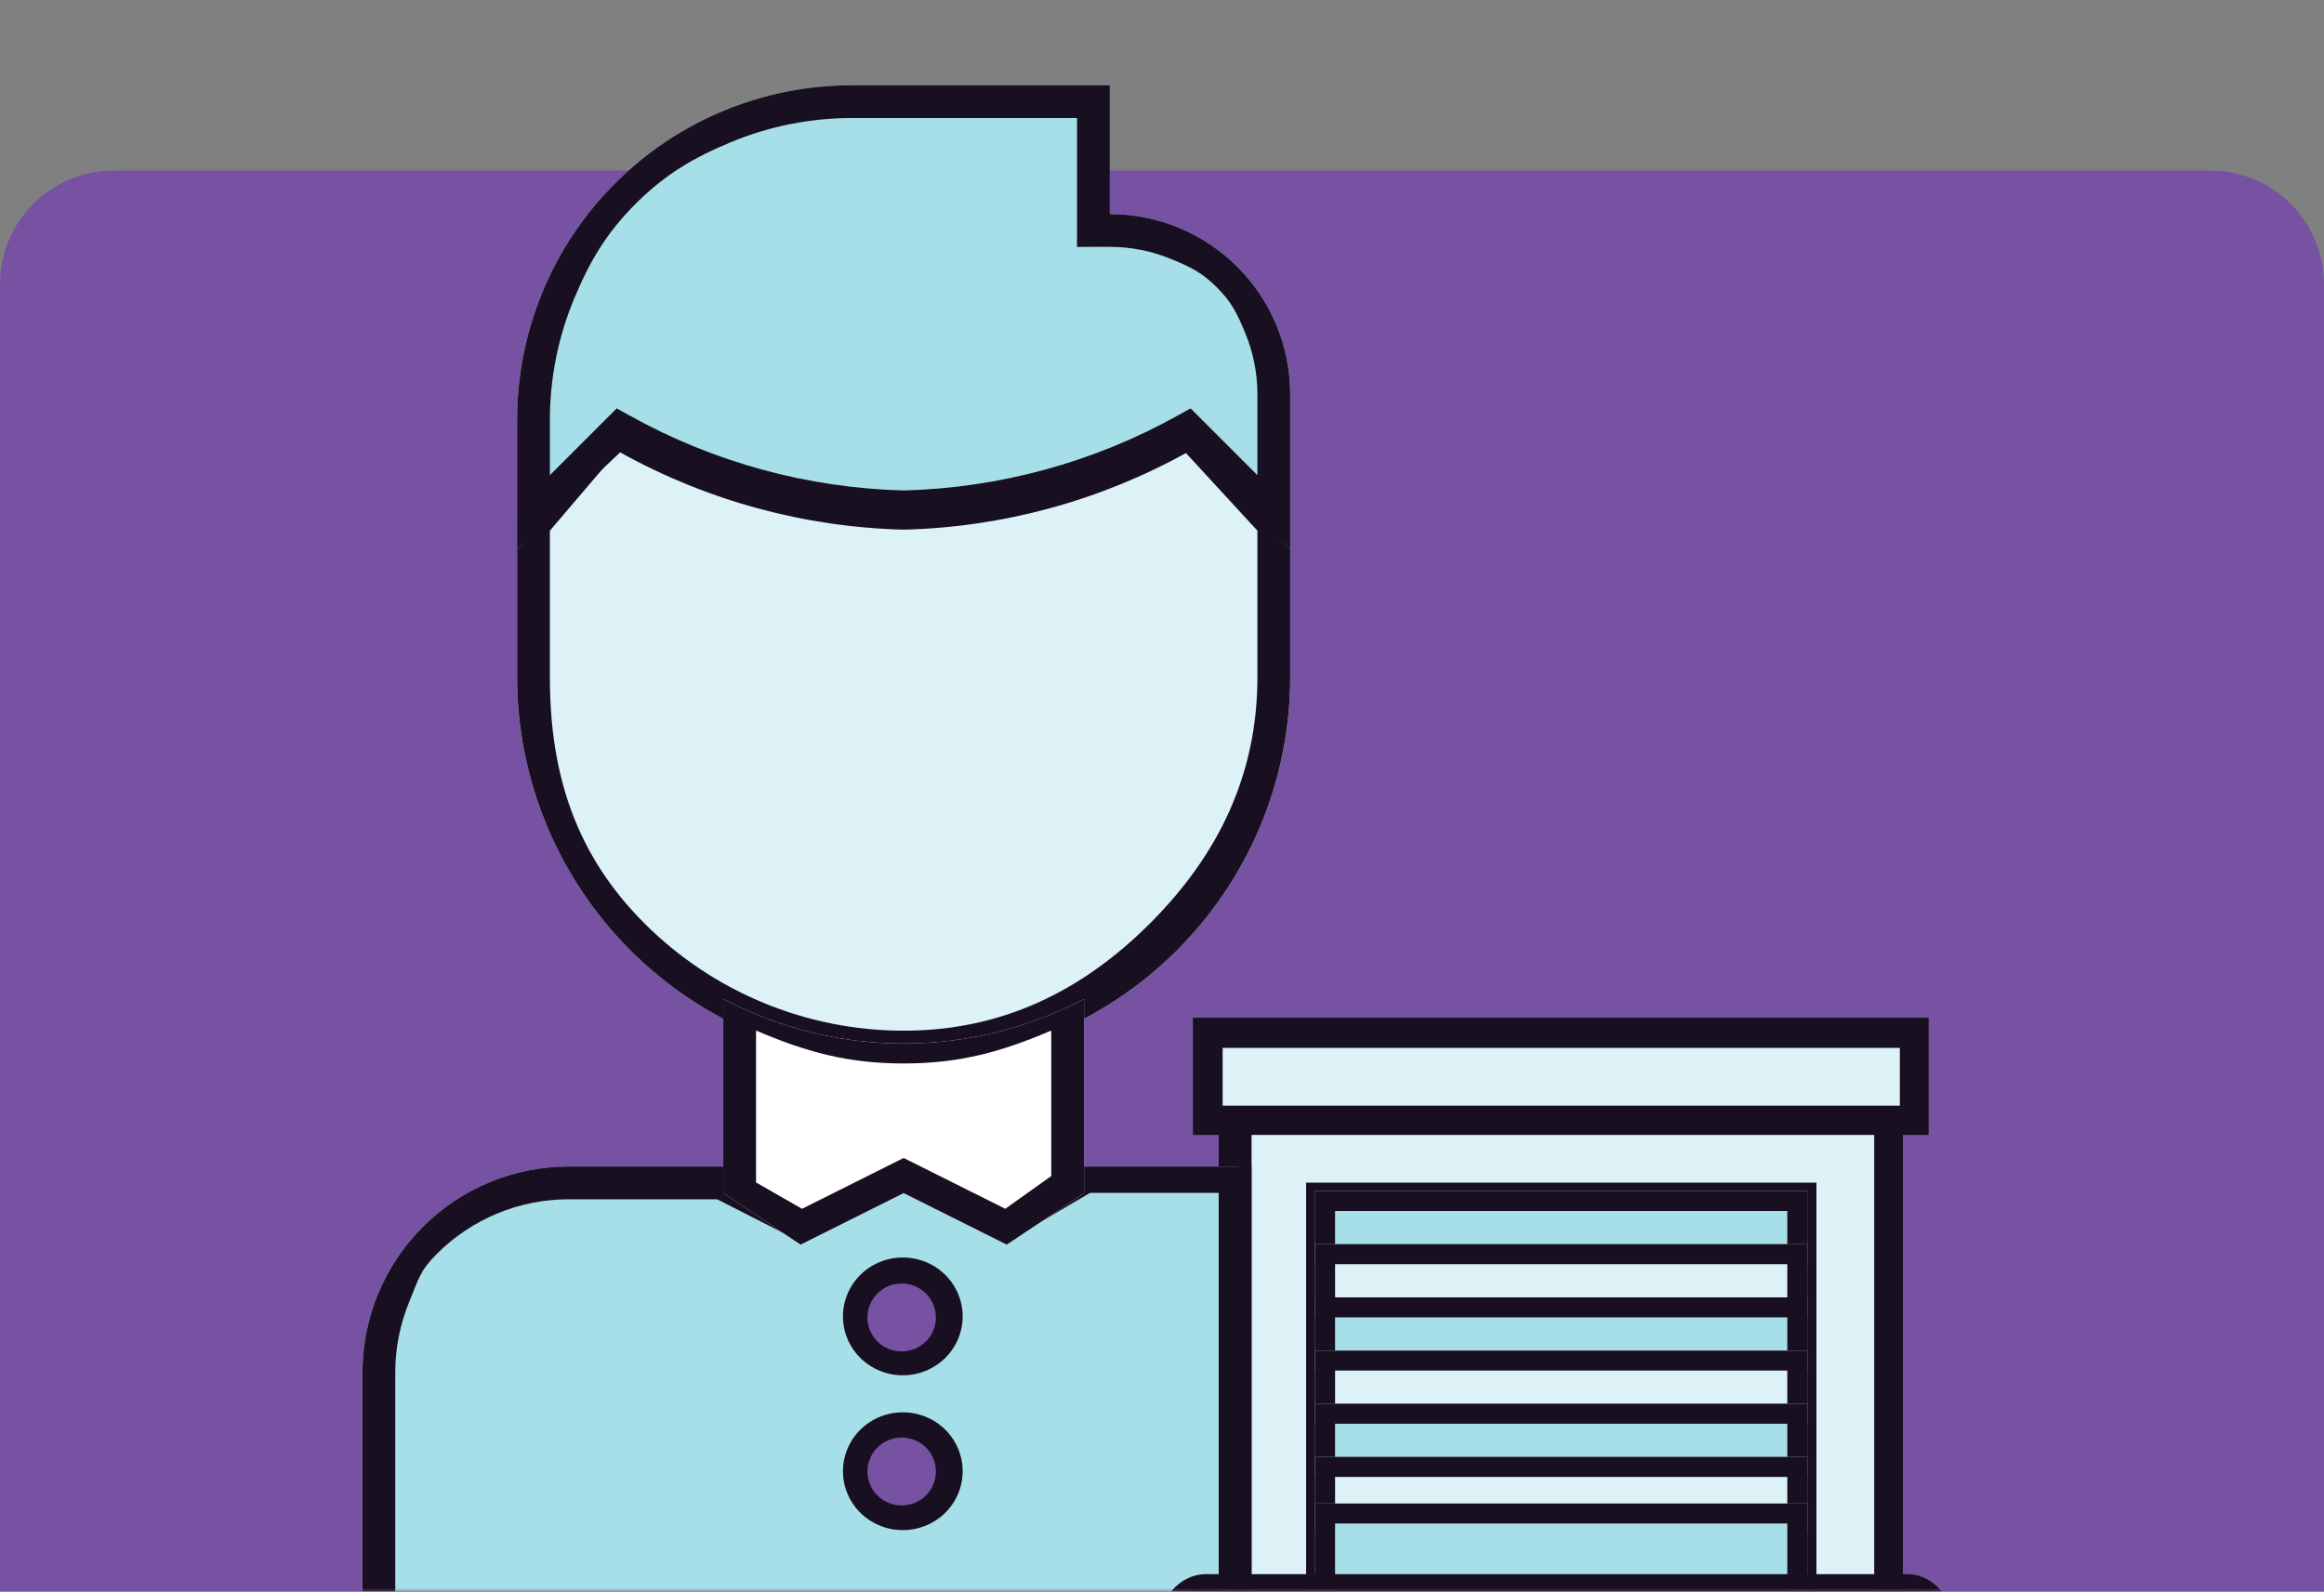
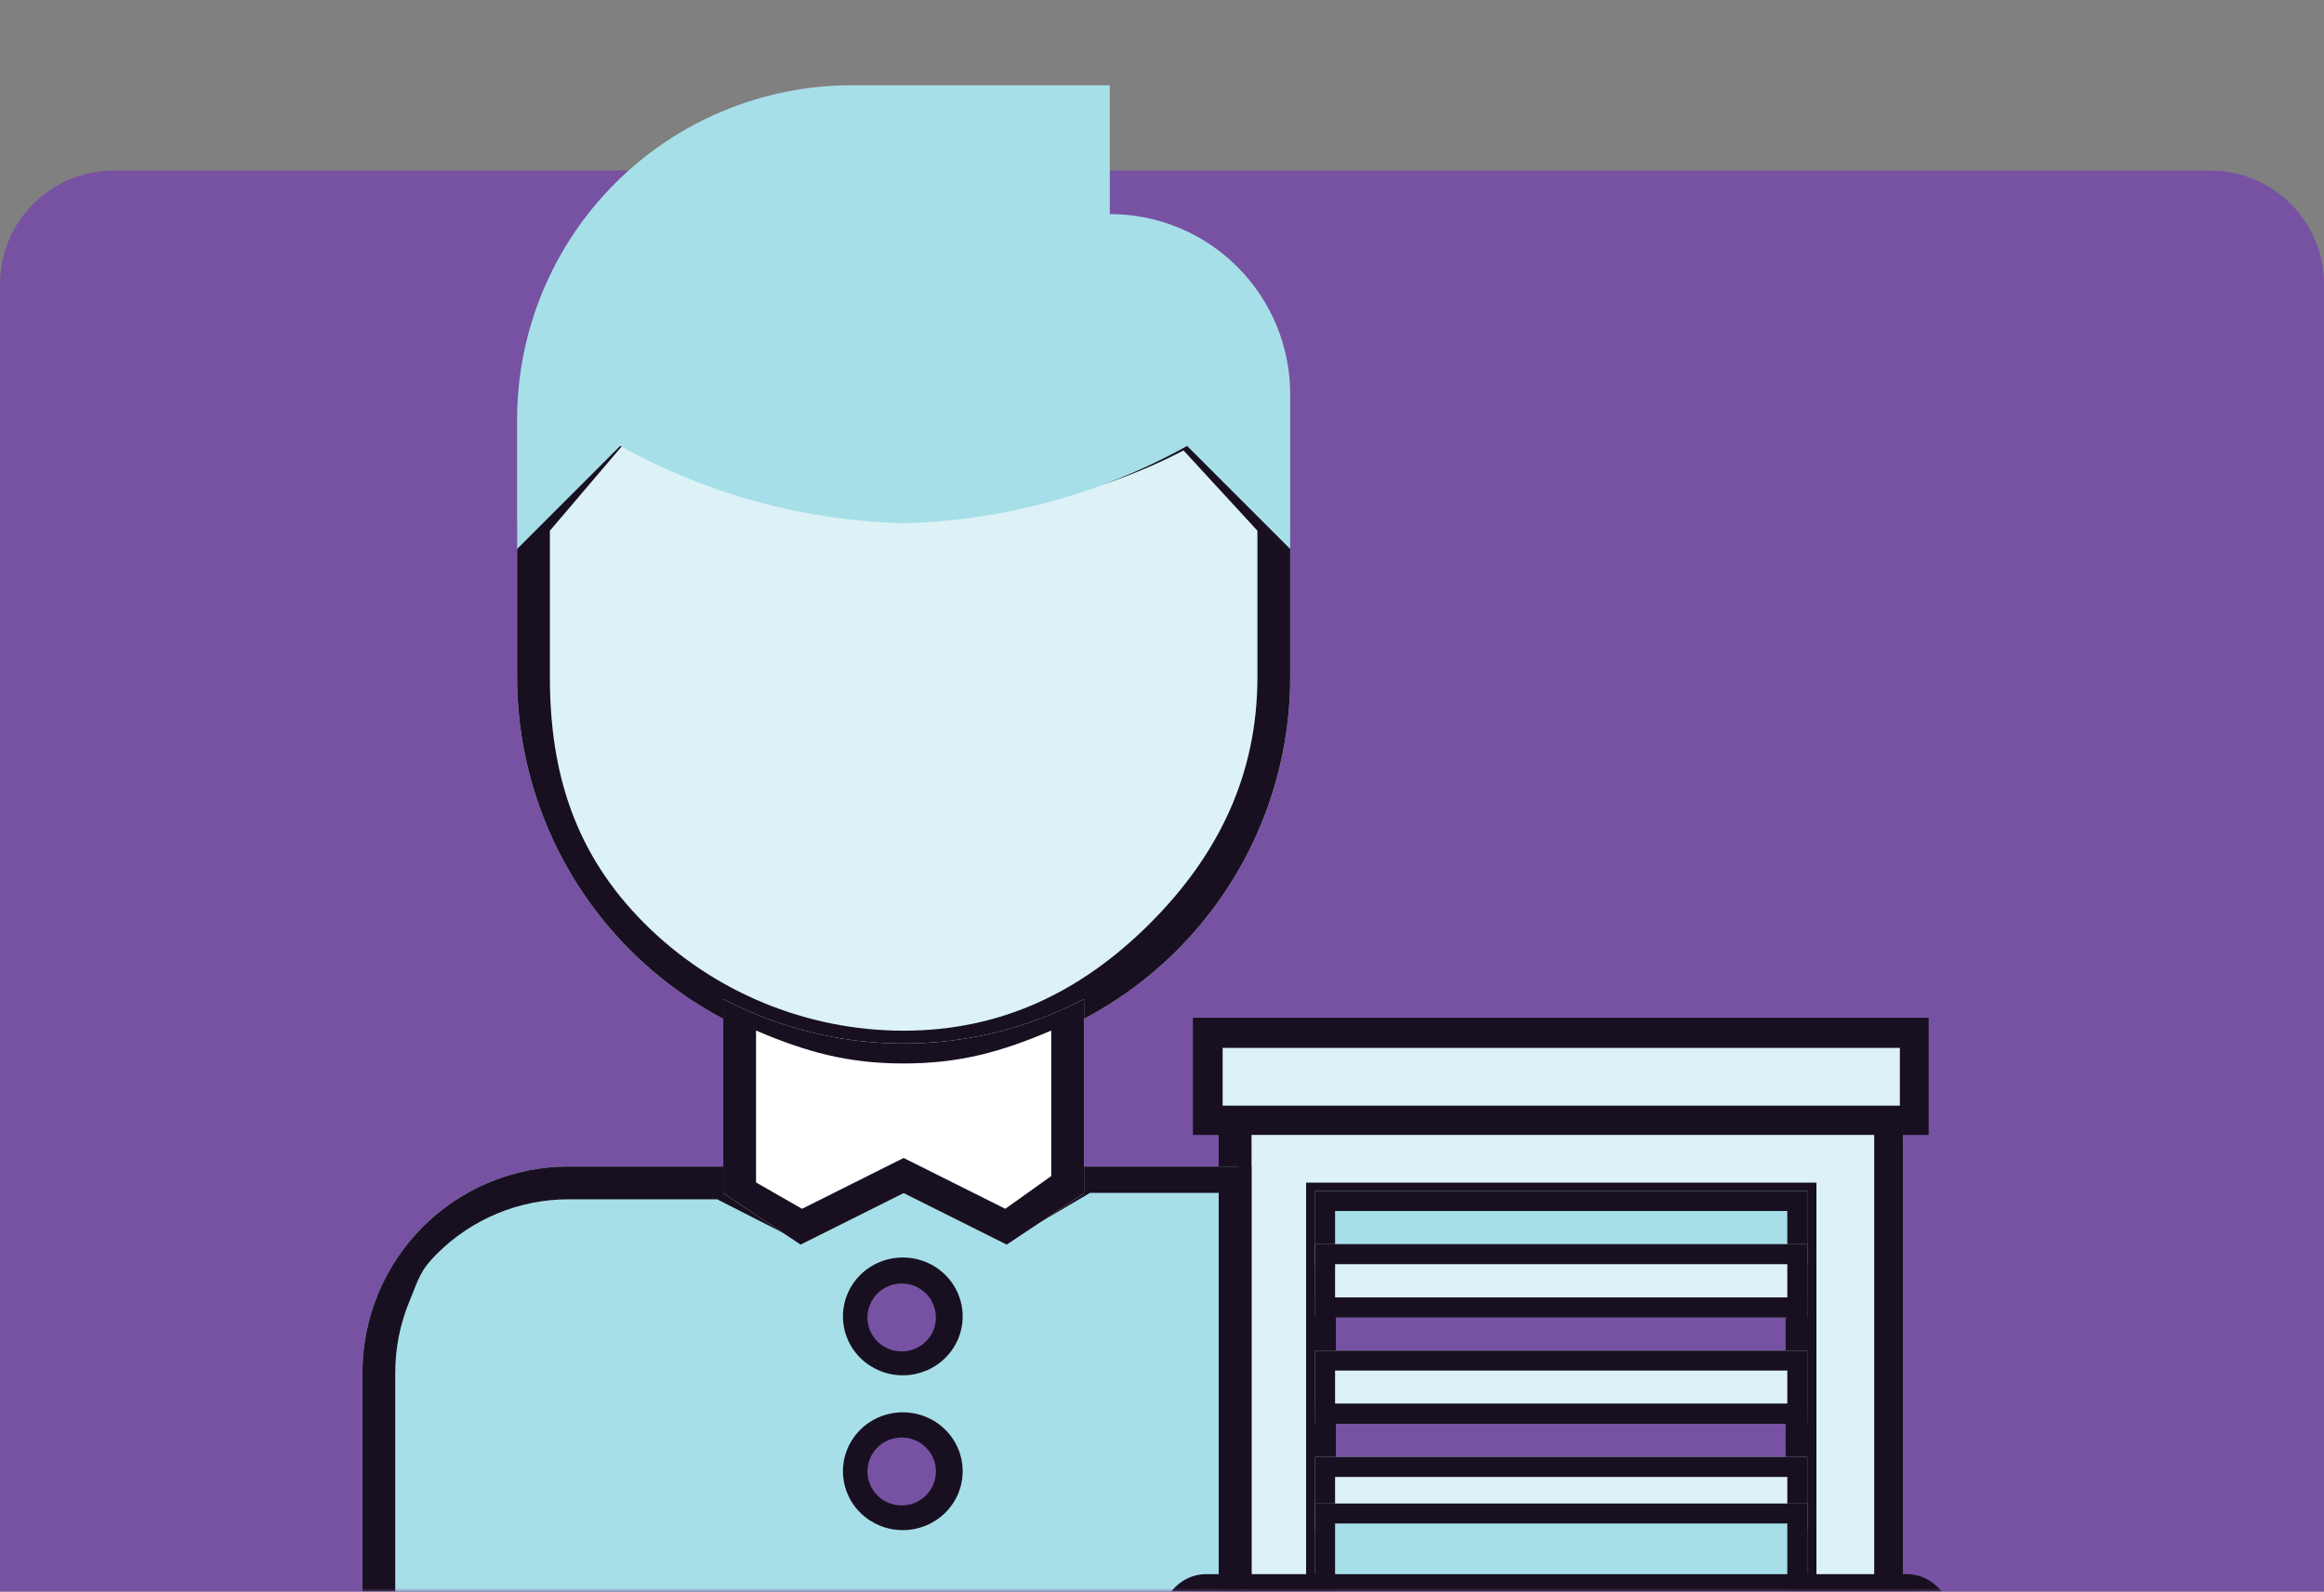
<svg xmlns="http://www.w3.org/2000/svg" width="327" height="224" viewBox="0 0 327 224" fill="none">
  <rect x="0" y="0" width="327" height="224" fill="#808080" stroke="none" />
  <path d="M0 40C0 31.163 7.163 24 16 24H311C319.837 24 327 31.163 327 40V224H0V40Z" fill="#7752A2" />
  <mask id="mask0_7675_52777" style="mask-type:alpha" maskUnits="userSpaceOnUse" x="0" y="0" width="327" height="224">
    <path d="M0 16C0 7.163 7.163 0 16 0H311C319.837 0 327 7.163 327 16V224H0V16Z" fill="#7752A2" />
  </mask>
  <g mask="url(#mask0_7675_52777)">
    <path d="M264.936 156.926V222.195H254.058V167.804H185.163V222.195H174.285V156.926H264.936Z" fill="#DCF2F6" />
    <path fill-rule="evenodd" clip-rule="evenodd" d="M267.746 154.117V231.323H251.254V170.61H187.973V231.323H171.48V154.117H267.746ZM183.776 166.451H255.583V228.516H263.712V156.924H176.099V228.516H183.776V166.451Z" fill="#181020" />
    <path d="M185.047 167.629H254.293V177.922H185.047V167.629Z" fill="#A7DFE9" />
    <path fill-rule="evenodd" clip-rule="evenodd" d="M251.485 170.436H187.854V175.115H251.485V170.436ZM185.047 167.629V177.922H254.293V167.629H185.047Z" fill="#181020" />
    <path d="M185.047 175.113H254.293V185.407H185.047V175.113Z" fill="#DCF2F6" />
    <path fill-rule="evenodd" clip-rule="evenodd" d="M251.485 177.921H187.854V182.599H251.485V177.921ZM185.047 175.113V185.407H254.293V175.113H185.047Z" fill="#181020" />
-     <path d="M185.047 182.598H254.293V192.891H185.047V182.598Z" fill="#A7DFE9" />
    <path fill-rule="evenodd" clip-rule="evenodd" d="M251.485 185.405H187.854V190.084H251.485V185.405ZM185.047 182.598V192.891H254.293V182.598H185.047Z" fill="#181020" />
    <path d="M185.047 190.086H254.293V200.379H185.047V190.086Z" fill="#DCF2F6" />
-     <path fill-rule="evenodd" clip-rule="evenodd" d="M251.485 192.893H187.854V197.572H251.485V192.893ZM185.047 190.086V200.379H254.293V190.086H185.047Z" fill="#181020" />
-     <path d="M185.047 197.57H254.293V207.864H185.047V197.57Z" fill="#A7DFE9" />
+     <path fill-rule="evenodd" clip-rule="evenodd" d="M251.485 192.893H187.854V197.572H251.485V192.893ZM185.047 190.086V200.379H254.293V190.086H185.047" fill="#181020" />
    <path fill-rule="evenodd" clip-rule="evenodd" d="M251.485 200.378H187.854V205.056H251.485V200.378ZM185.047 197.57V207.864H254.293V197.57H185.047Z" fill="#181020" />
    <path d="M185.047 205.059H254.293V215.352H185.047V205.059Z" fill="#DCF2F6" />
    <path fill-rule="evenodd" clip-rule="evenodd" d="M251.485 207.866H187.854V212.545H251.485V207.866ZM185.047 205.059V215.352H254.293V205.059H185.047Z" fill="#181020" />
    <path d="M185.047 211.609H254.293V225.548H185.047V211.609Z" fill="#A7DFE9" />
    <path fill-rule="evenodd" clip-rule="evenodd" d="M251.485 214.417H187.854V225.451H251.485V214.417ZM185.047 211.609V228.258H254.293V211.609H185.047Z" fill="#181020" />
    <path d="M268.564 146.047V156.925H170.66V146.047H268.564Z" fill="#DCF2F6" />
    <path fill-rule="evenodd" clip-rule="evenodd" d="M271.369 143.238V159.731H167.852V143.238H271.369ZM267.322 147.482H172.031V155.611H267.322V147.482Z" fill="#181020" />
    <path d="M181.539 73.528V95.284C181.539 109.709 175.809 123.544 165.609 133.744C155.408 143.944 141.574 149.675 127.149 149.675C112.723 149.675 98.889 143.944 88.689 133.744C78.488 123.544 72.758 109.709 72.758 95.284V73.528L87.262 59.023C99.483 65.819 113.169 69.552 127.149 69.902C141.128 69.552 154.814 65.819 167.035 59.023L181.539 73.528Z" fill="#DCF2F6" />
    <path fill-rule="evenodd" clip-rule="evenodd" d="M127.149 69.902C113.169 69.552 99.483 65.819 87.262 59.023L72.758 73.528V95.284C72.758 109.709 78.488 123.544 88.689 133.744C98.889 143.944 112.723 149.675 127.149 149.675C141.574 149.675 155.408 143.944 165.609 133.744C175.809 123.544 181.539 109.709 181.539 95.284V73.528L167.035 59.023C154.814 65.819 141.128 69.552 127.149 69.902ZM166.529 63.391L176.926 74.691V95.284C176.926 108.965 171.491 120.279 161.817 129.953C152.143 139.626 140.829 145.061 127.149 145.061C113.468 145.061 100.347 139.626 90.674 129.953C81 120.279 77.371 108.965 77.371 95.284V74.691L87.768 62.488C99.904 68.863 113.355 72.364 127.078 72.708L127.149 72.71L127.219 72.708C140.943 72.364 154.393 69.766 166.529 63.391Z" fill="#181020" />
    <path d="M174.286 164.176V234.838H51V193.184C50.999 189.374 51.749 185.602 53.206 182.082C54.664 178.562 56.8 175.364 59.494 172.67C62.188 169.976 65.386 167.839 68.906 166.382C72.426 164.925 76.199 164.175 80.008 164.176H101.765L112.643 171.428L127.147 164.176L141.651 171.428L152.529 164.176H174.286Z" fill="#A7DFE9" />
    <path fill-rule="evenodd" clip-rule="evenodd" d="M51 193.184V234.838H176.092V164.176H152.529L141.651 171.428L127.147 164.176L112.643 171.428L101.765 164.176H80.008C76.199 164.175 72.426 164.925 68.906 166.382C65.386 167.839 62.188 169.976 59.494 172.67C56.8 175.364 54.664 178.562 53.206 182.082C51.749 185.602 50.999 189.374 51 193.184ZM100.915 168.79H80.008C76.567 168.789 73.159 169.466 69.98 170.782C66.801 172.099 63.912 174.028 61.479 176.462C59.046 178.895 58.923 179.977 57.606 183.156C56.29 186.335 55.613 189.743 55.614 193.183V230.224H171.478V167.886H153.379L141.853 174.667L127.147 167.314L112.441 174.667L100.915 168.79Z" fill="#181020" />
    <path d="M152.53 140.594V167.921L141.652 175.173L127.148 167.921L112.644 175.173L101.766 167.921V140.594C109.592 144.714 118.303 146.867 127.148 146.867C135.992 146.867 144.704 144.714 152.53 140.594Z" fill="white" />
    <path fill-rule="evenodd" clip-rule="evenodd" d="M127.148 167.921L141.652 175.173L152.53 167.921V140.594C151.607 141.08 150.67 141.539 149.723 141.97C142.646 145.192 134.948 146.867 127.148 146.867C119.348 146.867 111.65 145.192 104.573 141.97C103.626 141.539 102.689 141.08 101.766 140.594V167.921L112.644 175.173L127.148 167.921ZM112.845 170.128L127.148 162.976L141.451 170.128L147.917 165.516V145.039C140.798 148.091 134.925 149.674 127.148 149.674C119.371 149.674 113.498 148.091 106.379 145.039V166.419L112.845 170.128Z" fill="#181020" />
    <path d="M181.539 55.513V77.269L167.035 62.765C154.814 69.56 141.128 73.293 127.149 73.643C113.169 73.293 99.483 69.56 87.262 62.765L72.758 77.269V59.139C72.752 52.947 73.967 46.814 76.333 41.092C78.7 35.37 82.172 30.171 86.551 25.793C90.929 21.414 96.128 17.942 101.85 15.576C107.572 13.209 113.704 11.994 119.897 12H156.157V30.13C159.491 30.128 162.793 30.783 165.873 32.057C168.954 33.332 171.753 35.202 174.11 37.559C176.468 39.917 178.337 42.716 179.612 45.796C180.887 48.877 181.542 52.179 181.539 55.513Z" fill="#A7DFE9" />
-     <path fill-rule="evenodd" clip-rule="evenodd" d="M176.926 55.511C176.928 52.546 176.345 49.609 175.212 46.87C174.078 44.13 173.319 42.544 171.222 40.447C169.126 38.351 167.54 37.592 164.8 36.458C162.06 35.324 159.124 34.742 156.159 34.744L151.543 34.746V16.614H119.894C114.071 16.608 108.304 17.75 102.923 19.976C97.542 22.202 93.556 24.564 89.439 28.681C85.321 32.798 82.96 36.784 80.734 42.165C78.508 47.546 77.366 53.313 77.372 59.136L77.372 66.879L86.775 57.475L88.626 58.505C100.431 65.069 113.647 68.679 127.149 69.028C140.65 68.679 153.867 65.069 165.671 58.505L167.522 57.475L176.926 66.879V55.511ZM181.539 77.269L167.035 63.668C154.814 70.464 141.128 74.196 127.149 74.546C113.169 74.196 99.483 70.464 87.262 63.668L72.758 77.269V59.139C72.752 52.947 73.967 46.814 76.333 41.092C78.7 35.37 82.172 30.171 86.551 25.793C90.929 21.414 96.128 17.942 101.85 15.576C107.572 13.209 113.704 11.994 119.897 12H156.157V30.13C156.169 30.13 156.181 30.13 156.193 30.13C159.515 30.133 162.804 30.787 165.873 32.057C168.954 33.332 171.753 35.202 174.11 37.559C176.468 39.917 178.337 42.716 179.612 45.796C180.887 48.877 181.542 52.179 181.539 55.513V77.269Z" fill="#181020" />
    <path d="M127.043 212.544C125.557 212.551 124.13 211.981 123.074 210.958C122.019 209.935 121.422 208.544 121.414 207.09C121.407 205.637 121.99 204.24 123.035 203.207C124.08 202.174 125.501 201.589 126.987 201.582H127.043C128.528 201.582 129.952 202.159 131.003 203.187C132.053 204.215 132.643 205.609 132.643 207.063C132.643 208.516 132.053 209.911 131.003 210.938C129.952 211.966 128.528 212.544 127.043 212.544Z" fill="#7752A2" />
    <path fill-rule="evenodd" clip-rule="evenodd" d="M126.982 198.773H127.045C129.256 198.773 131.388 199.632 132.969 201.18C134.552 202.729 135.453 204.844 135.453 207.062C135.453 209.279 134.552 211.394 132.969 212.943C131.389 214.489 129.26 215.348 127.052 215.35C124.844 215.359 122.711 214.51 121.123 212.973C119.532 211.431 118.621 209.321 118.609 207.103C118.598 204.885 119.488 202.766 121.064 201.209C122.637 199.654 124.765 198.784 126.975 198.773L126.982 198.773ZM127.045 212.542C128.531 212.542 129.955 211.965 131.005 210.937C132.056 209.909 132.646 208.515 132.646 207.062C132.646 205.608 132.056 204.214 131.005 203.186C129.955 202.158 128.531 201.581 127.045 201.581H126.989C125.504 201.588 124.082 202.172 123.037 203.205C121.992 204.238 121.409 205.635 121.417 207.089C121.424 208.543 122.021 209.934 123.077 210.956C124.132 211.979 125.56 212.55 127.045 212.542Z" fill="#181020" />
    <path fill-rule="evenodd" clip-rule="evenodd" d="M126.828 199.871H126.882C128.779 199.871 130.608 200.62 131.965 201.969C133.323 203.32 134.096 205.163 134.096 207.097C134.096 209.031 133.323 210.874 131.965 212.225C130.61 213.573 128.783 214.321 126.888 214.323C124.994 214.33 123.163 213.591 121.802 212.25C120.437 210.906 119.654 209.067 119.645 207.133C119.635 205.2 120.399 203.352 121.75 201.994C123.1 200.638 124.926 199.881 126.823 199.871L126.828 199.871ZM126.882 211.875C128.157 211.875 129.379 211.372 130.28 210.476C131.181 209.58 131.688 208.364 131.688 207.097C131.688 205.83 131.181 204.614 130.28 203.718C129.379 202.822 128.157 202.319 126.882 202.319H126.834C125.56 202.325 124.34 202.834 123.444 203.735C122.547 204.636 122.047 205.853 122.053 207.121C122.06 208.388 122.572 209.601 123.478 210.493C124.383 211.384 125.608 211.882 126.882 211.875Z" fill="#181020" />
    <path d="M127.043 190.755C125.557 190.762 124.13 190.191 123.074 189.169C122.019 188.146 121.422 186.755 121.414 185.301C121.407 183.848 121.99 182.451 123.035 181.418C124.08 180.385 125.501 179.8 126.987 179.793H127.043C128.528 179.793 129.952 180.37 131.003 181.398C132.053 182.426 132.643 183.82 132.643 185.274C132.643 186.727 132.053 188.121 131.003 189.149C129.952 190.177 128.528 190.755 127.043 190.755Z" fill="#7752A2" />
    <path fill-rule="evenodd" clip-rule="evenodd" d="M126.982 176.984H127.045C129.256 176.984 131.388 177.843 132.969 179.391C134.552 180.94 135.453 183.055 135.453 185.272C135.453 187.49 134.552 189.605 132.969 191.154C131.389 192.7 129.26 193.559 127.052 193.561C124.844 193.57 122.711 192.721 121.123 191.184C119.532 189.642 118.621 187.532 118.609 185.314C118.598 183.096 119.488 180.977 121.064 179.42C122.637 177.864 124.765 176.995 126.975 176.984L126.982 176.984ZM127.045 190.753C128.531 190.753 129.955 190.176 131.005 189.148C132.056 188.12 132.646 186.726 132.646 185.272C132.646 183.819 132.056 182.425 131.005 181.397C129.955 180.369 128.531 179.792 127.045 179.792H126.989C125.504 179.799 124.082 180.383 123.037 181.416C121.992 182.449 121.409 183.846 121.417 185.3C121.424 186.753 122.021 188.145 123.077 189.167C124.132 190.19 125.56 190.761 127.045 190.753Z" fill="#181020" />
    <path fill-rule="evenodd" clip-rule="evenodd" d="M126.828 178.195H126.882C128.779 178.195 130.608 178.944 131.965 180.293C133.323 181.644 134.096 183.487 134.096 185.421C134.096 187.355 133.323 189.198 131.965 190.549C130.61 191.897 128.783 192.645 126.888 192.647C124.994 192.655 123.163 191.915 121.802 190.575C120.437 189.231 119.654 187.391 119.645 185.457C119.635 183.524 120.399 181.676 121.75 180.319C123.1 178.963 124.926 178.205 126.823 178.195L126.828 178.195ZM126.882 190.199C128.157 190.199 129.379 189.696 130.28 188.8C131.181 187.904 131.688 186.688 131.688 185.421C131.688 184.154 131.181 182.938 130.28 182.042C129.379 181.146 128.157 180.643 126.882 180.643H126.834C125.56 180.649 124.34 181.159 123.444 182.059C122.547 182.96 122.047 184.178 122.053 185.445C122.06 186.712 122.572 187.925 123.478 188.817C124.383 189.708 125.608 190.206 126.882 190.199Z" fill="#181020" />
    <path fill-rule="evenodd" clip-rule="evenodd" d="M266.759 235.867H171.558C169.852 235.867 168.216 235.189 167.009 233.982C165.803 232.776 165.125 231.14 165.125 229.433C165.125 227.727 165.803 226.091 167.009 224.884C168.216 223.678 169.852 223 171.558 223H266.759C268.465 223 270.102 223.678 271.308 224.884C272.515 226.091 273.193 227.727 273.193 229.433C273.193 231.14 272.515 232.776 271.308 233.982C270.102 235.189 268.465 235.867 266.759 235.867ZM171.558 233.059H266.759C267.721 233.059 268.643 232.677 269.323 231.997C270.003 231.317 270.385 230.395 270.385 229.433C270.385 228.472 270.003 227.549 269.323 226.869C268.643 226.189 267.721 225.807 266.759 225.807H171.558C170.597 225.807 169.674 226.189 168.994 226.869C168.314 227.549 167.932 228.472 167.932 229.433C167.932 230.395 168.314 231.317 168.994 231.997C169.674 232.677 170.597 233.059 171.558 233.059Z" fill="#181020" />
    <path fill-rule="evenodd" clip-rule="evenodd" d="M268.338 236.902H169.662C167.895 236.902 166.2 236.093 164.951 234.653C163.702 233.213 163 231.26 163 229.224C163 227.188 163.702 225.235 164.951 223.796C166.2 222.356 167.895 221.547 169.662 221.547H268.338C270.105 221.547 271.8 222.356 273.049 223.796C274.298 225.235 275 227.188 275 229.224C275 231.26 274.298 233.213 273.049 234.653C271.8 236.093 270.105 236.902 268.338 236.902ZM169.662 233.552H268.338C269.334 233.552 270.289 233.096 270.993 232.284C271.697 231.473 272.093 230.372 272.093 229.224C272.093 228.077 271.697 226.976 270.993 226.164C270.289 225.353 269.334 224.897 268.338 224.897H169.662C168.666 224.897 167.711 225.353 167.007 226.164C166.303 226.976 165.907 228.077 165.907 229.224C165.907 230.372 166.303 231.473 167.007 232.284C167.711 233.096 168.666 233.552 169.662 233.552Z" fill="#181020" />
  </g>
</svg>